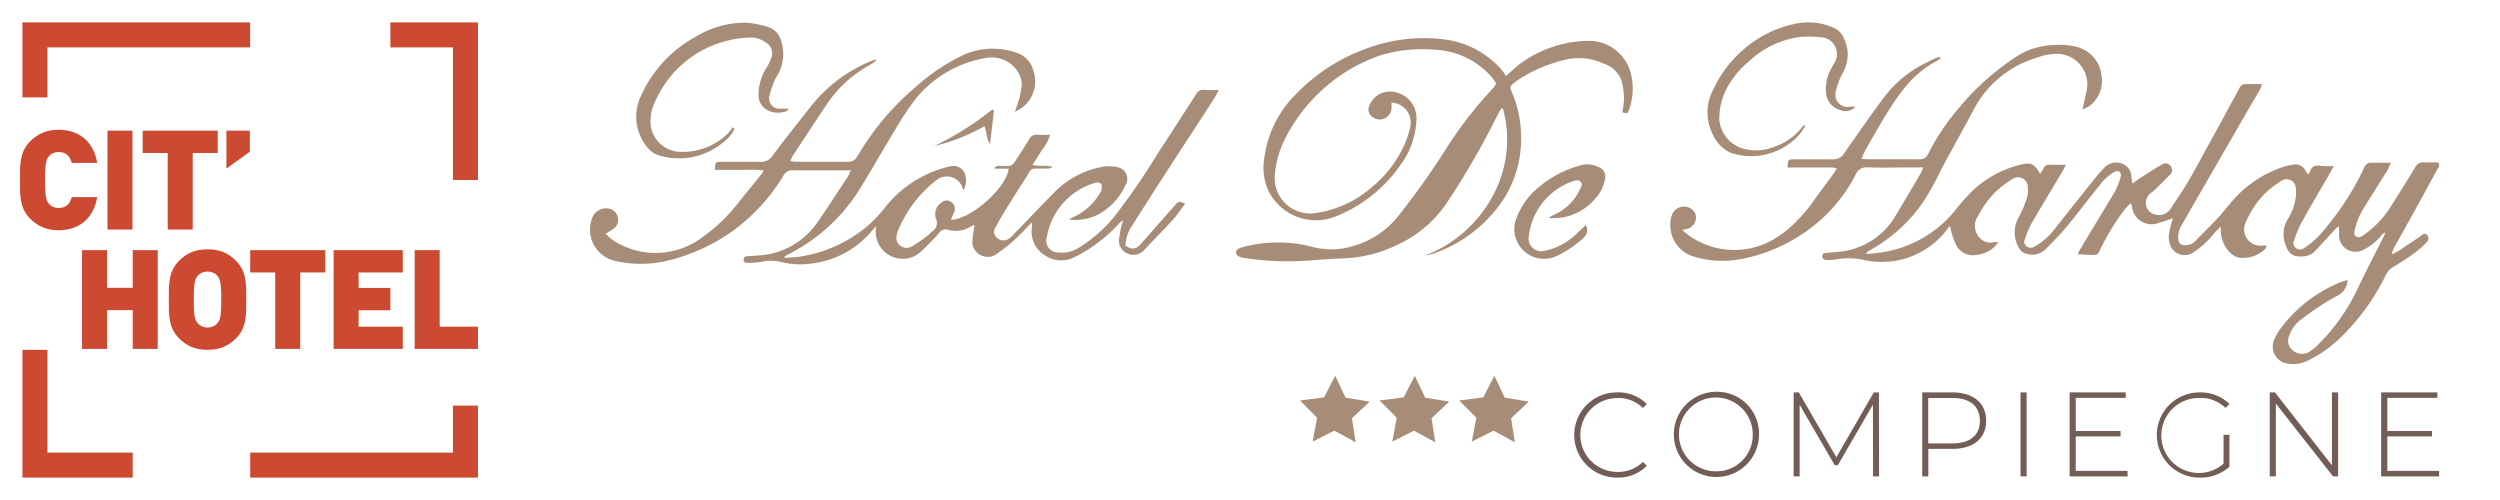
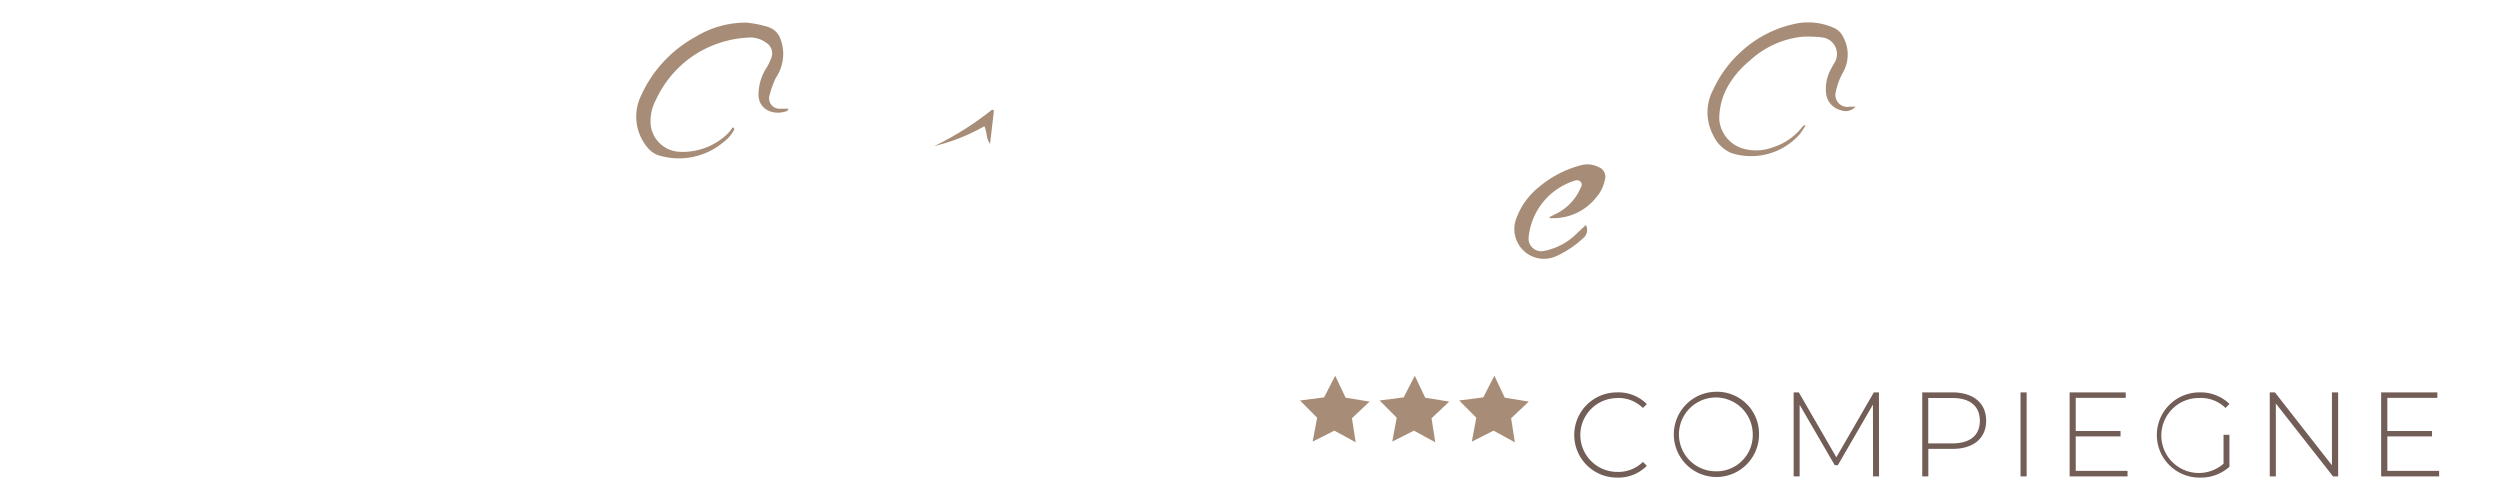
<svg xmlns="http://www.w3.org/2000/svg" style="isolation:isolate" viewBox="0 0 250 50" width="250" height="50">
  <defs>
    <clipPath id="a">
      <path d="M0 0h250v50H0z" />
    </clipPath>
  </defs>
  <g clip-path="url(#a)">
    <g fill="#A78D77">
-       <path d="M243.811 16.239h-1.379a.87.87 0 00-.925.518c-.841 1.387-1.72 2.775-2.58 4.134a9.636 9.636 0 01-2.572 2.618c-.24.176-.49.314-.767.12-.278-.194-.139-.472-.084-.712a6.908 6.908 0 01.879-2.127q1.166-1.85 2.322-3.7c.139-.232.231-.491.388-.814h-1.896a.721.721 0 00-.786.508 28.079 28.079 0 01-4.579 6.864c-.433.44-.914.831-1.433 1.165a.647.647 0 01-.787 0 .582.582 0 01-.212-.74 11.93 11.93 0 01.638-1.6c.925-1.702 1.933-3.385 2.904-5.069.13-.231.25-.472.435-.814a7.082 7.082 0 01-1.286 0c-.536-.092-.925 0-1.091.574 0 .092-.12.157-.204.268-.074-.102-.129-.157-.175-.231a1.175 1.175 0 00-1.471-.703 4.176 4.176 0 00-.749.166 11.512 11.512 0 00-5.217 3.487c-.398.472-.768.925-1.193 1.425-.805.86-1.638 1.692-2.461 2.525-.25.275-.608.427-.98.416-.49 0-.703-.194-.731-.694-.015-.472.11-.939.361-1.341q2.775-4.819 5.55-9.619 1.147-1.998 2.321-3.996c.059-.15.102-.305.13-.463h-1.536a.676.676 0 00-.712.416q-1.184 2.202-2.386 4.403c-.925 1.638-1.767 3.275-2.701 4.884-.546.925-1.193 1.85-1.795 2.775a1.35 1.35 0 01-1.526.564 1.184 1.184 0 01-.925-.925 1.277 1.277 0 01.601-1.304c.629-.536 1.203-1.156 1.795-1.739a.592.592 0 00.157-.703.638.638 0 00-1.008-.296c-.703.398-1.388.851-2.063 1.286-.268.166-.509.361-.842.592-.046-.315-.074-.518-.111-.722a1.396 1.396 0 00-.924-1.276 1.638 1.638 0 00-1.776.416c-.278.296-.565.592-.824.925q-2.072 2.581-4.116 5.171a6.524 6.524 0 01-2.062 1.803.656.656 0 01-.777-.055.564.564 0 01-.167-.694 9.998 9.998 0 01.611-1.48c1.008-1.748 2.053-3.459 3.08-5.189.129-.213.24-.435.425-.777h-1.655a.52.52 0 00-.565.315 6.726 6.726 0 01-.37.592c-.555-.999-.925-1.175-1.924-.925a10.742 10.742 0 00-4.763 2.543 22.264 22.264 0 00-1.952 2.211 11.685 11.685 0 01-7.233 4.024c-.49.083-.999.111-1.489.166v-.157l.508-.315a15.623 15.623 0 005.06-4.587 25.573 25.573 0 001.794-3.182c1.083-2.072 2.248-4.098 3.33-6.151a10.488 10.488 0 016.475-5.282 5.19 5.19 0 012.275-.324 3.072 3.072 0 012.618 3.45c-.129.666-.296 1.323-.462 2.082l.453-.195a.993.993 0 00.222-.12 3.183 3.183 0 001.212-3.191 3.293 3.293 0 00-2.341-2.71 6.793 6.793 0 00-2.478-.213 7.157 7.157 0 00-3.478 1.027 25.536 25.536 0 00-5.92 5.226 22.662 22.662 0 00-3.099 4.625.87.87 0 01-.925.536h-5.078c-.185 0-.37 0-.657-.046.107-.295.234-.582.38-.86.786-1.369 1.563-2.775 2.405-4.089a21.626 21.626 0 011.85-2.543 10.213 10.213 0 012.959-2.331c.112-.07.215-.154.306-.25l-.065-.12c-.167.055-.352.102-.509.166a15.26 15.26 0 00-.814.398 11.78 11.78 0 00-4.088 3.247c-1.434 1.896-2.775 3.857-4.144 5.799a1.265 1.265 0 01-1.165.638h-3.858c-.619 0-.647.047-.647.814h4.394c.177.016.353.043.527.084-.157.259-.268.444-.389.61l-1.674 2.276a17.27 17.27 0 01-2.174 2.608 10.306 10.306 0 01-2.71 1.942 7.878 7.878 0 01-7.557-.518 9.083 9.083 0 01-.98-.758 3.85 3.85 0 00.61-.139c.409-.14.705-.497.768-.925a1.016 1.016 0 00-.416-1.017 1.294 1.294 0 00-2.017.712 3.284 3.284 0 002.128 4.005 9.82 9.82 0 004.514.333 16.106 16.106 0 005.855-2.192 15.72 15.72 0 005.91-6.281 1.158 1.158 0 011.23-.749c1.591.046 3.173 0 4.764 0h.777a5.236 5.236 0 01-.305.685c-.823 1.396-1.647 2.775-2.488 4.19a7.328 7.328 0 01-5.976 3.589l-.925.092c-.203 0-.388.065-.407.315-.018.249.185.379.407.388.31.012.619-.007.925-.055a7.662 7.662 0 012.599 0 8.207 8.207 0 008.584-3.034c.059-.091.108-.187.148-.287l.157.093c.024.177.058.353.102.527.117.429.272.847.463 1.248a1.848 1.848 0 001.914 1.018 3.23 3.23 0 001.711-.638c.213-.192.408-.402.583-.629a1.146 1.146 0 00-.564 0 1.348 1.348 0 01-1.082-.278 1.701 1.701 0 01-.444-2.238c.259-.444.518-.925.805-1.323a8.38 8.38 0 012.645-2.442.972.972 0 011.6.805c.042.338.014.681-.083 1.008-.21.672-.482 1.322-.814 1.943a3.04 3.04 0 000 3.061c.154.312.445.534.786.601a1.902 1.902 0 001.85-.407c.768-.777 1.535-1.554 2.229-2.395 1.212-1.471 2.35-2.997 3.561-4.468a5.043 5.043 0 011.138-.925.565.565 0 01.527 0 .554.554 0 01.093.509 7.032 7.032 0 01-.583 1.48c-1.101 1.85-2.248 3.7-3.376 5.614-.111.176-.204.361-.352.639l1.425.074c.527 0 .573 0 .795-.444a22.986 22.986 0 012.59-4.227 4.37 4.37 0 01.509-.509c.055.129.092.185.111.24a1.987 1.987 0 002.775 1.702c.452-.123.897-.271 1.332-.444-.17.53-.303 1.071-.398 1.619-.048.423.019.851.194 1.239a1.554 1.554 0 002.257.565 8.86 8.86 0 002.072-1.915c.185-.213.389-.398.666-.675v.453c.011.846.373 1.65.999 2.22.323.322.766.493 1.221.472a3.155 3.155 0 002.239-.925c.064-.065.074-.176.138-.306h-.508a1.627 1.627 0 01-1.582-2.358 8.993 8.993 0 011.924-2.868 9.691 9.691 0 011.618-1.248.926.926 0 011.453.73 3.14 3.14 0 010 .833 5.547 5.547 0 01-.777 2.229 2.774 2.774 0 00-.398 2.1c.342 1.406.795 1.766 2.063 1.646a1.771 1.771 0 001.11-.601l1.961-2.118c.092-.093.203-.167.36-.296v.86a1.656 1.656 0 002.442 1.508 5.551 5.551 0 001.85-1.508c.065-.074.167-.13.333-.268-.055.175-.055.24-.083.296-.925 1.85-1.85 3.607-2.72 5.448a19.684 19.684 0 01-3.875 5.476c-.276.292-.587.55-.925.767a1.433 1.433 0 01-1.628-.138 1.211 1.211 0 01-.342-1.554 3.345 3.345 0 011.184-1.573 26.255 26.255 0 013.7-2.405 1.85 1.85 0 00.924-1.517c-.305.093-.554.148-.776.241a14.123 14.123 0 00-5.68 4.282 5.895 5.895 0 00-.925 1.527 1.731 1.731 0 001.055 2.238 3.38 3.38 0 002.312-.213 12.248 12.248 0 002.969-2.007 22.223 22.223 0 004.866-6.576c.169-.342.436-.626.767-.814.75-.463 1.49-.925 2.193-1.453.425-.325.824-.684 1.193-1.073a.518.518 0 00-.065-.693c-.194-.176-.361-.047-.518.064l-.204.158c-.684.462-1.378.925-2.071 1.396a6.777 6.777 0 01-.722.352c.05-.186.112-.368.185-.546l1.998-3.589q1.212-2.192 2.405-4.393c.129-.185.268-.398.065-.666zM120.466 8.987a.805.805 0 00-.851.425c-1.23 1.906-2.451 3.83-3.7 5.708a69.758 69.758 0 01-4.43 6.474 14.25 14.25 0 01-3.7 3.238 3.144 3.144 0 01-1.906.416 1.184 1.184 0 01-1.183-1.582 6.653 6.653 0 011.036-2.608 6.867 6.867 0 013.783-2.775c.197-.06.41-.03.582.083.111.111.093.389.065.583a1.285 1.285 0 01-.222.453 5.868 5.868 0 01-2.719 2.359l-.352.185a4.95 4.95 0 003.265-.675 6.37 6.37 0 002.452-2.822 1.183 1.183 0 00-.842-1.729 3.977 3.977 0 00-1.397-.056 9 9 0 00-4.967 2.627c-1.35 1.369-2.682 2.775-4.024 4.153a2.575 2.575 0 01-.471.426.926.926 0 01-1.166-.074.77.77 0 01-.148-1.092 28.83 28.83 0 011.129-1.942c.74-1.203 1.517-2.387 2.257-3.589a.592.592 0 01.573-.315h1.351c.135-.04.265-.096.388-.166-.721-.222-1.369 0-2.016-.204.323-.518.629-.98.925-1.461.37-.464.655-.99.841-1.554-.425.023-.851.023-1.276 0a.787.787 0 00-.823.453c-.463.75-.925 1.471-1.416 2.22a.823.823 0 01-.841.453 7.513 7.513 0 00-.925 0c-.093 0-.176.093-.269.148v.121h1.397c-.222 1.951-3.848 5.115-5.772 5.106l.176-.417c.066-.132.125-.268.176-.407a.86.86 0 00-.352-.971.72.72 0 00-.841 0 1.425 1.425 0 00-.676 1.647.988.988 0 01-.37 1.322c-.138.102-.231.259-.37.352-.52.414-1.067.794-1.637 1.137a1.036 1.036 0 01-1.563-.749 1.86 1.86 0 01.157-.805 12.306 12.306 0 013.793-5.022 1.664 1.664 0 012.673.712c.025.09.059.177.102.259.203-.409.278-.87.212-1.323a1.24 1.24 0 00-1.48-1.091 11.505 11.505 0 00-6.4 3.894c-.575.75-1.22 1.443-1.924 2.072a13.692 13.692 0 01-6.882 3.089c-.472.074-.925.074-1.434.111v-.138c.194-.111.389-.222.592-.324a17.827 17.827 0 006.965-6.475c1.147-1.85 2.239-3.792 3.386-5.679a34.202 34.202 0 012.072-3.164 11.476 11.476 0 017.14-4.208c1.97-.389 3.922 1.332 3.506 3.163-.074.315-.102.638-.194.925a81.83 81.83 0 01-.435 1.286 3.266 3.266 0 001.85-4.107 2.543 2.543 0 00-1.388-1.674 7.142 7.142 0 00-5.633.12 20.069 20.069 0 00-4.763 3.2 26.84 26.84 0 00-5.837 6.956.923.923 0 01-.869.509h-5.208a4.456 4.456 0 01-.61-.074c.075-.184.162-.363.259-.536 1.137-1.73 2.275-3.469 3.431-5.19a12.163 12.163 0 013.191-3.218c.454-.315.925-.574 1.425-.87.131-.106.251-.224.361-.351a3.377 3.377 0 00-.454.111c-1.05.429-2.051.968-2.987 1.609a15.1 15.1 0 00-3.33 3.182c-1.23 1.572-2.479 3.117-3.635 4.69a1.37 1.37 0 01-1.277.656h-3.857c-.629 0-.647.056-.657.805h3.247a9.295 9.295 0 011.591.055.817.817 0 01-.074.232c-.795.98-1.6 1.961-2.386 2.95a17.155 17.155 0 01-3.7 3.543 7.77 7.77 0 01-8.982.185 5.42 5.42 0 01-.638-.583c.323-.173.632-.371.925-.592a1.13 1.13 0 00-.379-1.85 1.463 1.463 0 00-1.906.925 3.21 3.21 0 002.498 4.274c1.745.375 3.554.337 5.281-.111a19.124 19.124 0 006.096-2.775 18.79 18.79 0 005.291-5.707 1.017 1.017 0 011.054-.5h5.67a6.502 6.502 0 01-.333.675c-1.017 1.536-2.007 3.09-3.08 4.625a7.674 7.674 0 01-5.55 3.191l-1.378.093c-.194 0-.398.102-.388.351.009.25.203.324.407.315.427.005.853-.023 1.276-.083a4.516 4.516 0 012.081 0 8.065 8.065 0 003.321.111 9.253 9.253 0 005.753-3.229l.426-.471a2.772 2.772 0 00.536 2.247 2.691 2.691 0 004.07.176 26.533 26.533 0 001.739-1.794.71.71 0 01.832-.259 2.853 2.853 0 002.341-.37c.097-.05.199-.09.305-.12-.065.527-.148 1.008-.194 1.498a1.45 1.45 0 00.777 1.498 1.515 1.515 0 001.692-.129 17.952 17.952 0 002.988-2.627l.444-.462a.98.98 0 01.055.129v.25a2.775 2.775 0 001.332 2.913c.88.585 2.011.638 2.942.139a14.99 14.99 0 004.43-3.357c.129-.122.265-.237.407-.343-.083.287-.138.426-.166.565a11.17 11.17 0 00-.241 1.322 1.37 1.37 0 00.833 1.462 1.415 1.415 0 001.655-.324c.925-.99 1.934-1.998 2.868-3.025.453-.508.832-1.073 1.249-1.628-.574-.268-.666-.249-.99.121l-3.478 3.94c-.463.509-.842.546-1.489.148a3.695 3.695 0 01.693-2.081q1.702-2.692 3.423-5.356c1.563-2.414 3.136-4.81 4.699-7.224.166-.25.296-.527.499-.925-.468.021-.938.018-1.406-.009zm38.451-4.902a11.68 11.68 0 00-6.891 2.284c-.444.324-.842.722-1.434 1.24a4.127 4.127 0 00-.379-.574 9.18 9.18 0 00-5.355-3.034 16.348 16.348 0 00-8.399.925c-2.6.962-4.95 2.499-6.873 4.496a10.932 10.932 0 00-3.154 6.382 5.554 5.554 0 00.352 3.145 5.29 5.29 0 006.817 2.682 14.253 14.253 0 006.475-5.18 8.072 8.072 0 001.572-4.486A2.665 2.665 0 00139.4 9.19a2.21 2.21 0 00-2.497 1.453.844.844 0 00.092.786 1.185 1.185 0 002.156-.537v-.629a2 2 0 011.85 2.535c-.105.437-.238.866-.398 1.286a11.545 11.545 0 01-3.534 4.726 10.69 10.69 0 01-5.475 2.488 3.541 3.541 0 01-4.117-3.764 9.647 9.647 0 01.925-3.441 16.39 16.39 0 012.775-4.061 16.54 16.54 0 017.03-4.551 14.532 14.532 0 015.272-.508 8.028 8.028 0 015.726 2.775c.153.194.289.402.407.619l-.204.342a40.735 40.735 0 00-4.624 5.893 78.758 78.758 0 01-4.893 6.918 8.717 8.717 0 01-4.302 2.997 7.395 7.395 0 01-4.291.185 13.677 13.677 0 00-6.993 0c-.518.12-.74.324-.694.611.046.286.426.425.74.471 1.673.262 3.366.377 5.06.343 1.6-.056 3.2-.222 4.8-.287a13.34 13.34 0 005.55-1.369 12.019 12.019 0 004.819-4.033 79.267 79.267 0 005.235-9.055c.093-.195.232-.37.343-.555l.148.055a11.784 11.784 0 01-1.073 8.787 12.948 12.948 0 01-6.725 5.883c.316-.04.626-.115.925-.222a14.002 14.002 0 006.475-4.763 11.162 11.162 0 002.201-6.531 11.54 11.54 0 00-.925-4.819c-.222-.536-.212-.555.213-.925l.361-.268a14.482 14.482 0 014.495-1.979 5.85 5.85 0 014.135.323 2.775 2.775 0 011.794 1.795c.13.558.204 1.128.222 1.702-.022.46-.081.918-.175 1.369.499.129.536.12.684-.278a6.27 6.27 0 00.203-3.478 4.31 4.31 0 00-4.199-3.394z" />
      <path d="M66.041 15.582a6.91 6.91 0 006.327-1.387c.459-.34.83-.784 1.082-1.295l-.176-.185c-.136.216-.29.42-.462.61a6.476 6.476 0 01-4.967 1.85 3.043 3.043 0 01-2.775-2.664 4.485 4.485 0 01.527-2.534 10.74 10.74 0 013.885-4.505 10.867 10.867 0 015.319-1.711 2.627 2.627 0 011.794.499c.549.315.772.993.518 1.573a4.828 4.828 0 01-.518 1.027 5.032 5.032 0 00-.74 2.488c-.083 1.572 1.443 2.238 2.775 1.776.092 0 .148-.139.25-.25h-.925a1.037 1.037 0 01-.99-1.369 8.594 8.594 0 01.62-1.72c.55-.816.804-1.795.721-2.775-.176-1.369-.592-2.128-1.85-2.415a10.182 10.182 0 00-1.85-.333 9.632 9.632 0 00-5.059 1.425 12.59 12.59 0 00-5.43 5.855 4.803 4.803 0 00.694 5.282 2.3 2.3 0 001.23.758zm107.065-.287a6.474 6.474 0 006.845-1.85c.222-.268.398-.573.592-.86l-.111-.074c-.09.073-.174.153-.25.241a6.002 6.002 0 01-2.867 1.97 4.801 4.801 0 01-2.905.166 3.33 3.33 0 01-2.479-2.876 6.554 6.554 0 01.925-3.497 9.151 9.151 0 012.082-2.414 9.136 9.136 0 015.253-2.423c.704-.04 1.41-.016 2.109.074a1.674 1.674 0 011.157 2.516c-.139.212-.259.444-.38.675a4.064 4.064 0 00-.471 2.349 1.932 1.932 0 001.48 1.73 1.34 1.34 0 001.47-.352h-.564a1.21 1.21 0 01-1.406-1.526c.146-.689.398-1.35.749-1.961a3.645 3.645 0 000-3.459 1.845 1.845 0 00-.925-.925 6.21 6.21 0 00-3.579-.481 11.41 11.41 0 00-5.643 2.775 11.632 11.632 0 00-2.849 3.838 4.81 4.81 0 00-.055 4.514 3.534 3.534 0 001.822 1.85zm-13.264 1.406a2.442 2.442 0 00-1.85-.148 10.689 10.689 0 00-4.07 2.128 7.22 7.22 0 00-2.321 3.246 2.883 2.883 0 000 1.952 2.95 2.95 0 003.977 1.757 10.031 10.031 0 002.775-1.85c.372-.319.468-.856.231-1.285-.342.324-.638.592-.925.869a6.379 6.379 0 01-3.246 1.721 1.269 1.269 0 01-1.554-1.323 6.61 6.61 0 014.43-5.642c.268-.093.555-.195.777.064.222.259.056.481-.055.713a5.113 5.113 0 01-2.359 2.451l-.749.379c.12.065.129.083.148.083a.7.7 0 00.194 0 5.45 5.45 0 004.32-2.007 3.81 3.81 0 00.925-1.85 1.018 1.018 0 00-.648-1.258zm-66.422-2.09a19.164 19.164 0 005.014-1.989c.286.611.175 1.258.573 1.767l.388-3.339-.175-.093a30.484 30.484 0 01-5.8 3.654z" />
    </g>
-     <path d="M171.534 39.799a3.691 3.691 0 103.74 3.69 3.62 3.62 0 00-3.74-3.69zm23.69 0h-2.4v4.55h2.4c1.8 0 2.76-.83 2.76-2.27s-.96-2.28-2.76-2.28z" fill="none" />
    <path d="M161.724 39.799a3.493 3.493 0 012.57 1l.39-.39a4.002 4.002 0 00-3-1.17 4.26 4.26 0 000 8.52 3.999 3.999 0 003-1.18l-.39-.39a3.499 3.499 0 01-2.57 1 3.689 3.689 0 110-7.38v-.01zm9.81-.62a4.261 4.261 0 104.37 4.26 4.198 4.198 0 00-4.37-4.26zm0 7.95a3.69 3.69 0 113.74-3.69 3.618 3.618 0 01-3.74 3.69zm15.85-7.89l-3.75 6.49-3.75-6.49h-.52v8.4h.6v-7.16l3.51 6.04h.31l3.51-6.06.01 7.18h.6l-.01-8.4h-.51zm7.84 0h-3v8.4h.61v-2.75h2.4c2.11 0 3.38-1.05 3.38-2.82 0-1.77-1.28-2.83-3.39-2.83zm0 5.1h-2.4v-4.54h2.4c1.8 0 2.76.83 2.76 2.28 0 1.45-.96 2.26-2.76 2.26zm6.83-5.1h.61v8.4h-.61zm5.52 4.4h4.48v-.54h-4.48v-3.31h5v-.55h-5.61v8.4h5.79v-.55h-5.18v-3.45zm12.36-3.84a3.515 3.515 0 012.62 1l.39-.41a4.144 4.144 0 00-3-1.15 4.26 4.26 0 000 8.52 4.296 4.296 0 003-1.08v-3.2h-.59v2.89a3.75 3.75 0 11-2.42-6.57zm13.26 6.73l-5.7-7.29h-.52v8.4h.61v-7.29l5.72 7.29h.51v-8.4h-.62v7.29zm5.54-2.89h4.47v-.54h-4.47v-3.31h5v-.55h-5.62v8.4h5.8v-.55h-5.18v-3.45z" fill="#725D57" />
-     <path d="M4.744 34.986H2.243v12.777h11.028v-2.502H4.744V34.986zm40.55 10.275H25.019v2.502h22.777v-7.204h-2.502v4.702zM2.243 9.737h2.501V4.739h20.265V2.237H2.243v7.5zm36.795-7.5v2.502h6.256v13.259h2.502V2.237h-8.758zM13.271 28.783h-2.566v-3.769H8.203v9.881h2.502v-3.883h2.566v3.883h2.502v-9.881h-2.502v3.769zm27.007 3.883h-4.417v-1.639h3.177v-2.23h-3.177v-1.553h4.417v-2.23H33.36v9.881h6.918v-2.229zm-12.757 2.229h2.501v-7.651h2.501v-2.23h-7.504v2.23h2.502v7.651zm16.448-9.881h-2.501v9.881h6.328v-2.229h-3.827v-7.652zm-20.372 1.06c-.743-.743-1.6-1.143-2.844-1.143-1.244 0-2.101.4-2.844 1.143-1.073 1.072-1.029 2.354-1.029 3.883 0 1.53-.043 2.811 1.029 3.883.743.744 1.6 1.144 2.844 1.144 1.243 0 2.101-.4 2.844-1.144 1.072-1.072 1.03-2.353 1.03-3.883 0-1.529.042-2.811-1.03-3.883zm-1.843 6.222c-.186.243-.543.458-1.001.458-.457 0-.815-.215-1-.458-.229-.3-.372-.481-.372-2.339s.143-2.053.372-2.354c.185-.243.543-.443 1-.443.458 0 .815.2 1.001.443.228.301.371.496.371 2.354s-.143 2.039-.371 2.339zm.887-15.439l2.344-1.687v-2.101h-2.344v3.788zM3.029 21.884c.744.743 1.644 1.143 2.831 1.143 1.929 0 3.487-1.072 3.859-3.316H7.175c-.158.572-.472 1.087-1.301 1.087-.458 0-.8-.186-.986-.429-.229-.3-.386-.51-.386-2.368 0-1.858.157-2.068.386-2.368.185-.243.528-.429.986-.429.829 0 1.143.515 1.301 1.086h2.544c-.372-2.244-1.93-3.316-3.859-3.316-1.187 0-2.087.4-2.831 1.144C1.957 15.19 2 16.471 2 18.001c0 1.529-.043 2.811 1.029 3.883zm16.242 1.066v-7.652h2.501v-2.229h-7.504v2.229h2.501v7.652h2.502zm-8.523-9.881h2.501v9.882h-2.501z" fill="#CC4A31" />
    <path d="M135.568 44.229l-2.134-1.164-2.169 1.097.449-2.389L130 40.049l2.411-.312 1.11-2.163 1.041 2.197 2.4.387-1.767 1.669.373 2.402zm7.959 0l-2.134-1.164-2.169 1.097.448-2.389-1.713-1.724 2.41-.312 1.11-2.163 1.042 2.197 2.4.387-1.768 1.669.374 2.402zm7.958 0l-2.133-1.164-2.17 1.097.449-2.389-1.714-1.724 2.411-.312 1.11-2.163 1.041 2.197 2.4.387-1.767 1.669.373 2.402z" fill="#A78D77" />
  </g>
</svg>